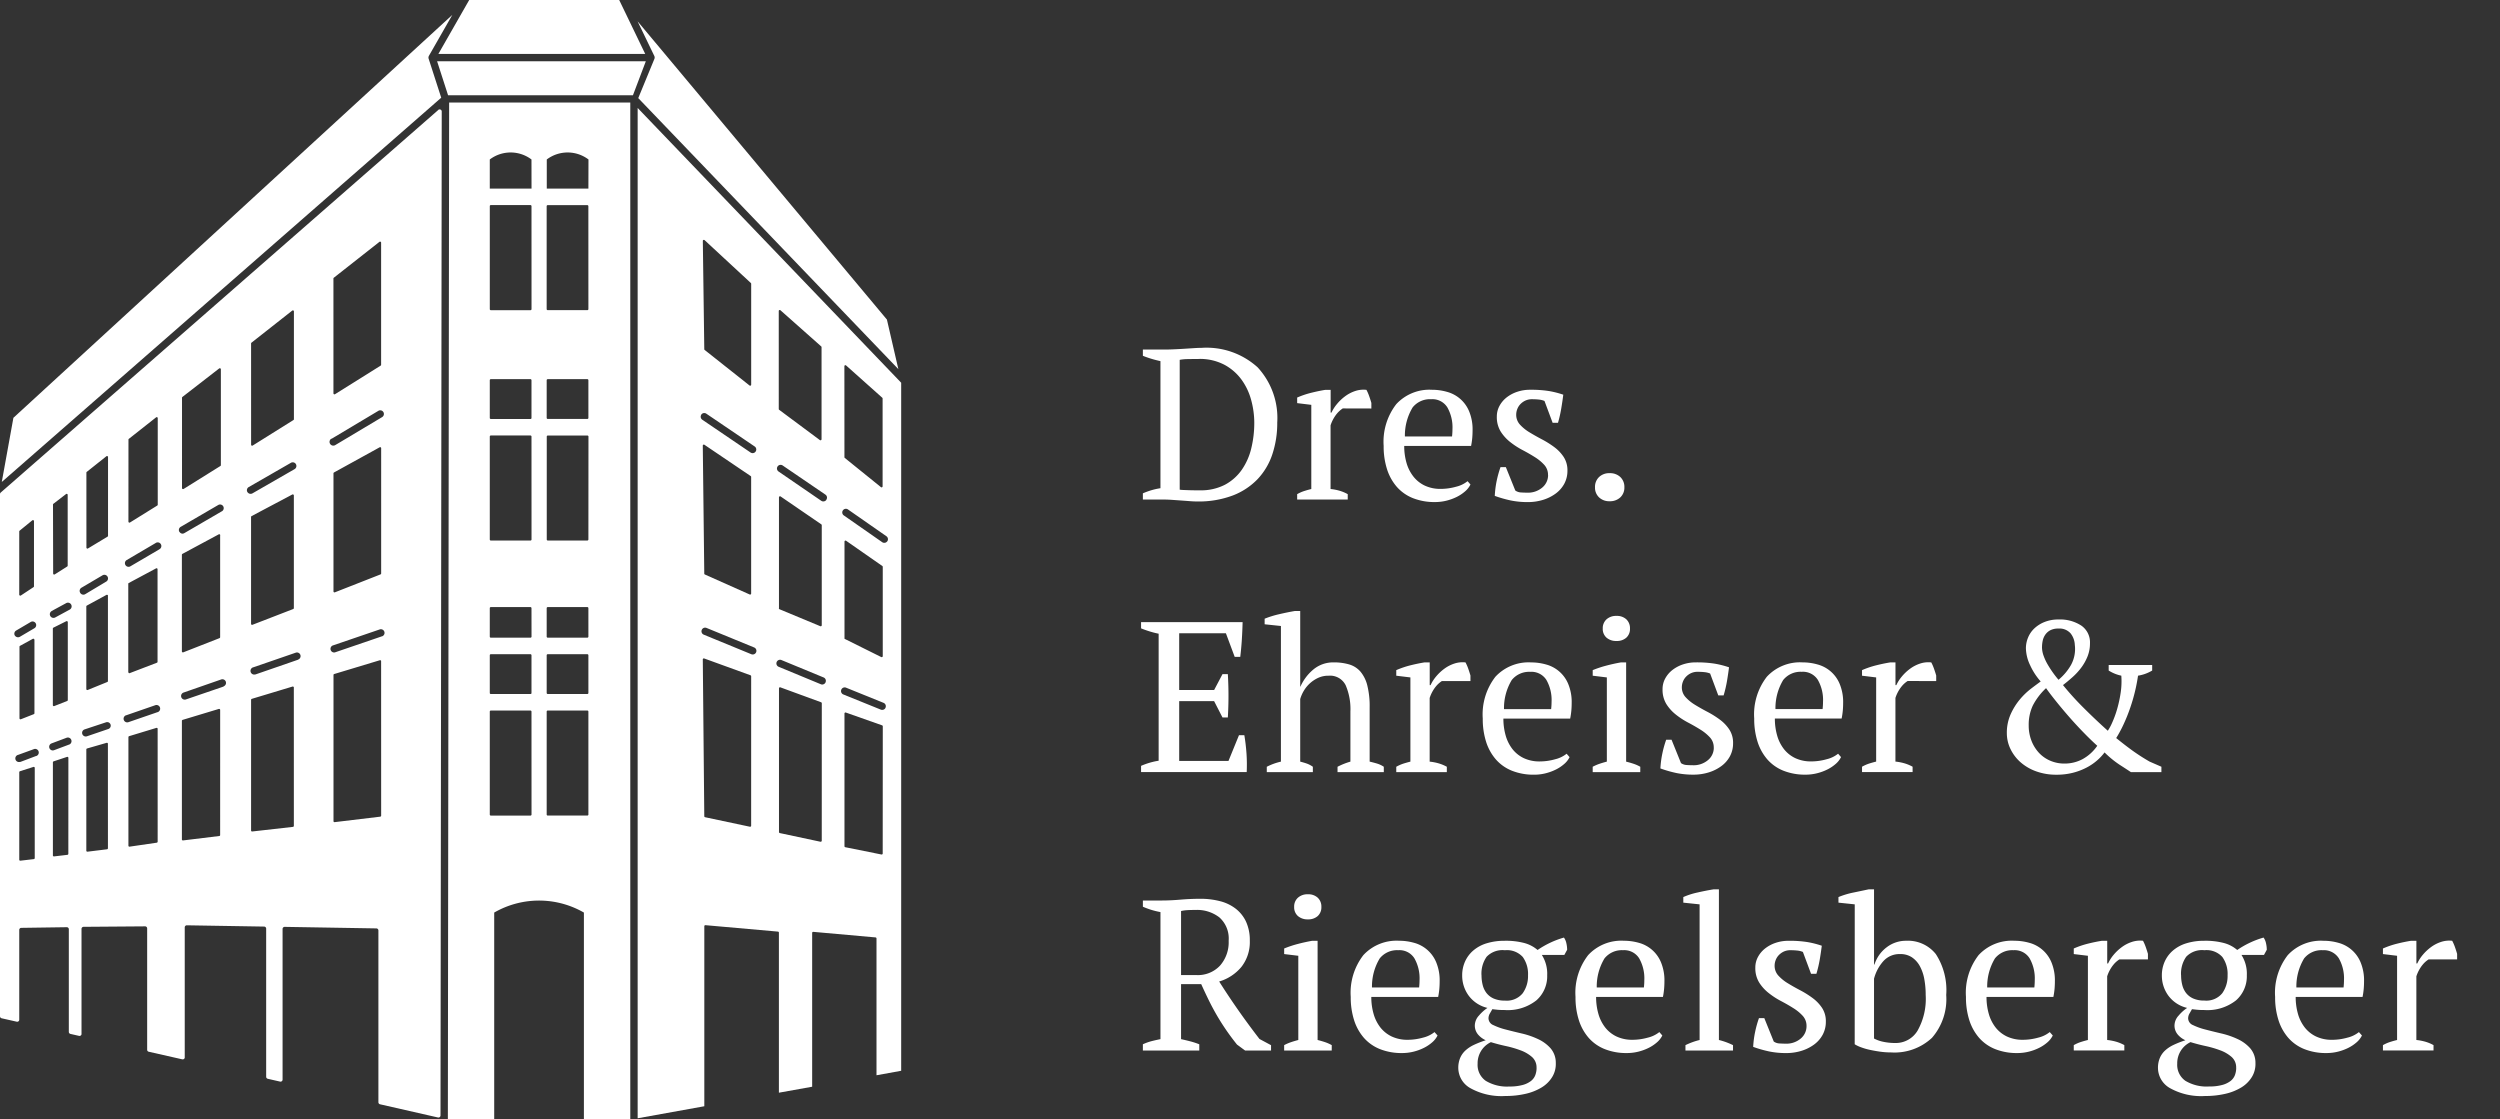
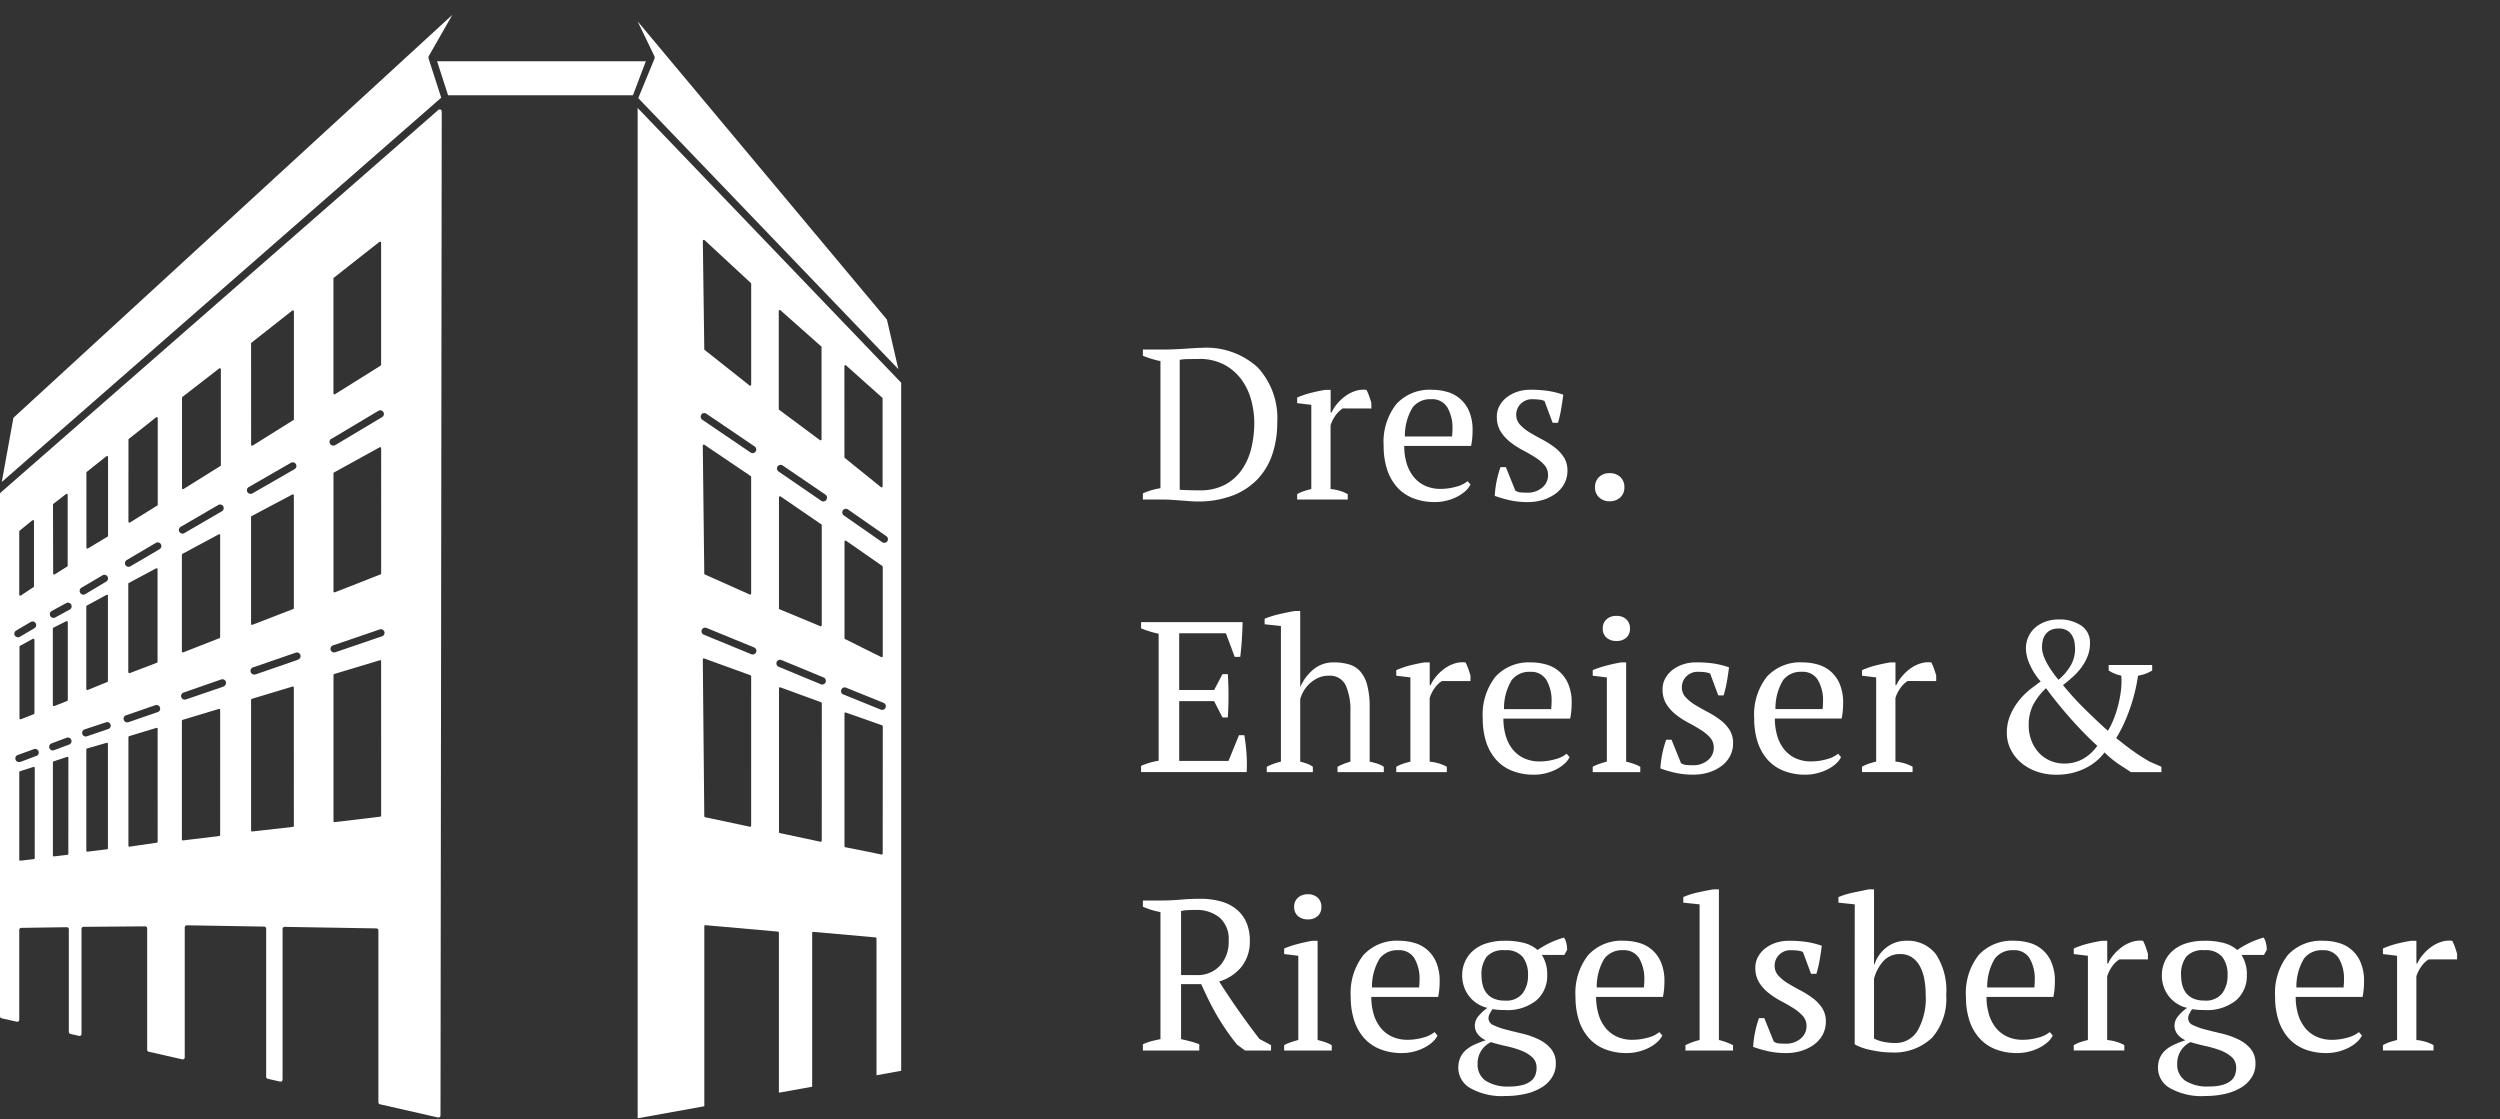
<svg xmlns="http://www.w3.org/2000/svg" id="Gruppe_61" data-name="Gruppe 61" width="232.992" height="104.287" viewBox="0 0 232.992 104.287">
  <rect x="0" y="0" width="232.992" height="104.287" fill="#333333" stroke="none" />
  <defs>
    <clipPath id="clip-path">
      <rect id="Rechteck_51" data-name="Rechteck 51" width="232.993" height="104.287" fill="none" />
    </clipPath>
  </defs>
  <g id="Gruppe_59" data-name="Gruppe 59" clip-path="url(#clip-path)">
    <path id="Pfad_160" data-name="Pfad 160" d="M189.1,30.153v-.579a6.579,6.579,0,0,1,1.638-.479V17.252q-.459-.1-.879-.229t-.759-.269v-.58h2.037c.226,0,.493-.007.8-.02s.622-.03.949-.05l.939-.06c.3-.02.55-.03.748-.03a7.087,7.087,0,0,1,5.222,1.817,6.95,6.95,0,0,1,1.828,5.152,9.19,9.19,0,0,1-.449,2.926,6.238,6.238,0,0,1-1.368,2.326,6.357,6.357,0,0,1-2.326,1.538,9.01,9.01,0,0,1-3.325.559q-.3,0-.679-.03t-.8-.06l-.849-.06q-.429-.03-.808-.03Zm5.192-13.1q-.519,0-1,.01a4.165,4.165,0,0,0-.759.069v12.1a2.847,2.847,0,0,0,.359.03l.559.02q.3.01.57.01h.389a4.856,4.856,0,0,0,2.337-.519,4.511,4.511,0,0,0,1.567-1.388,5.931,5.931,0,0,0,.889-2.007,10.012,10.012,0,0,0,.28-2.4,8.146,8.146,0,0,0-.27-2.027,5.834,5.834,0,0,0-.879-1.917,4.765,4.765,0,0,0-1.607-1.428,4.914,4.914,0,0,0-2.436-.559m13.44,4.613a2.306,2.306,0,0,0-.549.49,3.33,3.33,0,0,0-.59,1.089v5.931a4.773,4.773,0,0,1,.8.15,3.67,3.67,0,0,1,.8.33v.5h-4.713v-.5a3.6,3.6,0,0,1,.679-.3c.213-.067.426-.127.639-.18V21.326l-1.318-.16v-.519A8.162,8.162,0,0,1,204.8,20.2q.679-.17,1.3-.27h.5v2.117h.08a3.542,3.542,0,0,1,.51-.8,4.285,4.285,0,0,1,.759-.719,3.309,3.309,0,0,1,.939-.49,2.417,2.417,0,0,1,1.048-.109,4.058,4.058,0,0,1,.249.57c.074.206.144.422.21.649v.519Zm11.9,7.089a2.015,2.015,0,0,1-.5.639,3.638,3.638,0,0,1-.779.519,4.7,4.7,0,0,1-.959.35,4.373,4.373,0,0,1-1.058.129,5.442,5.442,0,0,1-2.077-.369,3.937,3.937,0,0,1-1.5-1.058,4.668,4.668,0,0,1-.908-1.647,7,7,0,0,1-.31-2.157,5.716,5.716,0,0,1,1.178-3.895,4.205,4.205,0,0,1,3.335-1.338,5.089,5.089,0,0,1,1.378.19,3.1,3.1,0,0,1,2.067,1.8,4.387,4.387,0,0,1,.329,1.807q0,.339-.03.689a6.8,6.8,0,0,1-.109.749h-6.231a5.65,5.65,0,0,0,.21,1.567A3.712,3.712,0,0,0,214.307,28a2.957,2.957,0,0,0,1.058.849,3.409,3.409,0,0,0,1.5.31,5.321,5.321,0,0,0,1.418-.2,2.723,2.723,0,0,0,1.078-.519Zm-3.655-7.948a2.069,2.069,0,0,0-1.737.768,5.066,5.066,0,0,0-.719,2.706h4.393c.014-.12.023-.236.03-.349s.01-.223.01-.33a3.778,3.778,0,0,0-.479-2.037,1.643,1.643,0,0,0-1.5-.758m10.884,7.069a1.367,1.367,0,0,0-.349-.948,4.144,4.144,0,0,0-.888-.729q-.539-.34-1.148-.659a7.262,7.262,0,0,1-1.148-.748,3.912,3.912,0,0,1-.888-.989,2.56,2.56,0,0,1-.349-1.378,2.054,2.054,0,0,1,.25-1,2.524,2.524,0,0,1,.669-.789,3.258,3.258,0,0,1,.979-.519,3.677,3.677,0,0,1,1.2-.19,10.551,10.551,0,0,1,1.767.12,8.548,8.548,0,0,1,1.328.339q-.08.639-.19,1.288A11.457,11.457,0,0,1,227.788,23h-.5l-.759-2.037a1.849,1.849,0,0,0-.539-.13q-.3-.03-.619-.03a1.435,1.435,0,0,0-.629.13,1.547,1.547,0,0,0-.459.329,1.361,1.361,0,0,0-.289.459,1.426,1.426,0,0,0-.1.519,1.344,1.344,0,0,0,.35.929,3.972,3.972,0,0,0,.888.719q.539.328,1.149.649a8.724,8.724,0,0,1,1.149.719,3.652,3.652,0,0,1,.888.929,2.25,2.25,0,0,1,.35,1.268,2.539,2.539,0,0,1-.289,1.218,2.785,2.785,0,0,1-.8.919,3.93,3.93,0,0,1-1.178.59,4.777,4.777,0,0,1-1.427.209,7.8,7.8,0,0,1-1.578-.149,11.324,11.324,0,0,1-1.5-.429,9.218,9.218,0,0,1,.175-1.389,9.824,9.824,0,0,1,.359-1.288h.5l.879,2.177a.994.994,0,0,0,.53.18c.206.013.4.02.569.02a2.056,2.056,0,0,0,1.418-.479,1.5,1.5,0,0,0,.539-1.158m4.373,1.138a1.256,1.256,0,0,1,.379-.959,1.362,1.362,0,0,1,.979-.359,1.389,1.389,0,0,1,1,.359,1.259,1.259,0,0,1,.379.959,1.235,1.235,0,0,1-.379.939,1.4,1.4,0,0,1-1,.359,1.369,1.369,0,0,1-.979-.359,1.235,1.235,0,0,1-.379-.939M192.659,80.441q.459.1.879.21a6.863,6.863,0,0,1,.819.27V81.5H189.1V80.92a4.876,4.876,0,0,1,.839-.3q.4-.1.8-.18V68.6a7.719,7.719,0,0,1-.919-.229q-.4-.131-.719-.27V67.52h1.757q.8,0,1.748-.08t1.847-.08a7.232,7.232,0,0,1,1.828.22,3.992,3.992,0,0,1,1.467.7,3.3,3.3,0,0,1,.969,1.218,4.133,4.133,0,0,1,.349,1.777,3.744,3.744,0,0,1-.769,2.416,4.249,4.249,0,0,1-2.086,1.378q.859,1.358,1.8,2.7t1.957,2.656l1.078.579v.5H198.63l-.759-.559q-.56-.7-1.018-1.368t-.859-1.357q-.4-.69-.749-1.4t-.709-1.508h-1.877ZM194.017,68.4q-.479,0-.789.02a3.494,3.494,0,0,0-.569.08v5.97H194.1a2.827,2.827,0,0,0,2.187-.878,3.286,3.286,0,0,0,.808-2.317,2.641,2.641,0,0,0-.859-2.176,3.4,3.4,0,0,0-2.217-.7M206.7,81.5h-4.433V81a4.09,4.09,0,0,1,.619-.27c.213-.073.446-.143.7-.21V72.671l-1.318-.159v-.519a9.973,9.973,0,0,1,1.258-.42q.679-.179,1.358-.3h.5V80.52c.266.067.506.137.719.21a3.448,3.448,0,0,1,.6.27ZM203.2,68.119a1.1,1.1,0,0,1,.35-.859,1.325,1.325,0,0,1,.928-.32,1.287,1.287,0,0,1,.919.32,1.122,1.122,0,0,1,.339.859,1.094,1.094,0,0,1-.339.849,1.314,1.314,0,0,1-.919.31,1.353,1.353,0,0,1-.928-.31,1.076,1.076,0,0,1-.35-.849M216.563,80.1a2.015,2.015,0,0,1-.5.639,3.6,3.6,0,0,1-.779.518,4.656,4.656,0,0,1-.959.351,4.373,4.373,0,0,1-1.058.129,5.428,5.428,0,0,1-2.077-.37,3.926,3.926,0,0,1-1.5-1.058,4.668,4.668,0,0,1-.908-1.647,7,7,0,0,1-.31-2.158,5.725,5.725,0,0,1,1.178-3.894,4.211,4.211,0,0,1,3.335-1.339,5.121,5.121,0,0,1,1.378.189,3.106,3.106,0,0,1,2.067,1.8,4.384,4.384,0,0,1,.329,1.808q0,.34-.03.689a6.781,6.781,0,0,1-.109.75h-6.231a5.647,5.647,0,0,0,.21,1.567,3.71,3.71,0,0,0,.629,1.268,2.959,2.959,0,0,0,1.058.849,3.409,3.409,0,0,0,1.5.31,5.305,5.305,0,0,0,1.416-.2,2.722,2.722,0,0,0,1.078-.519Zm-3.655-7.948a2.067,2.067,0,0,0-1.737.769,5.069,5.069,0,0,0-.719,2.706h4.393c.014-.121.023-.236.03-.349s.01-.224.01-.331a3.778,3.778,0,0,0-.479-2.037,1.641,1.641,0,0,0-1.5-.759m9.925-.879a6.8,6.8,0,0,1,1.817.21,3.143,3.143,0,0,1,1.238.65,8.414,8.414,0,0,1,2.456-1.158,1.425,1.425,0,0,1,.229.539,2.8,2.8,0,0,1,.07.6l-.26.478h-2.1a3.264,3.264,0,0,1,.5,1.9,2.984,2.984,0,0,1-1.009,2.337,4.3,4.3,0,0,1-2.945.9q-.38,0-.619-.021t-.539-.06q-.1.18-.229.4a.9.9,0,0,0-.129.459.7.7,0,0,0,.459.629,5.906,5.906,0,0,0,1.149.41q.689.18,1.5.37a7.584,7.584,0,0,1,1.508.52,3.57,3.57,0,0,1,1.169.858,2.061,2.061,0,0,1,.487,1.367,2.334,2.334,0,0,1-.329,1.3,2.934,2.934,0,0,1-.969.969,4.984,4.984,0,0,1-1.487.6,8.2,8.2,0,0,1-1.908.21,5.962,5.962,0,0,1-3.285-.739,2.179,2.179,0,0,1-1.109-1.857,2.385,2.385,0,0,1,.17-.939,2.037,2.037,0,0,1,.489-.7,3.145,3.145,0,0,1,.8-.53,8.861,8.861,0,0,1,1.1-.429,2.031,2.031,0,0,1-.729-.549,1.288,1.288,0,0,1-.289-.849,1.387,1.387,0,0,1,.389-.909,3.8,3.8,0,0,1,.789-.708,3.031,3.031,0,0,1-1.747-1.139,3.147,3.147,0,0,1-.609-1.9,3.1,3.1,0,0,1,.26-1.268,2.925,2.925,0,0,1,.759-1.029,3.448,3.448,0,0,1,1.238-.679,5.583,5.583,0,0,1,1.717-.24m2.956,11.843a1.291,1.291,0,0,0-.429-1.018,3.372,3.372,0,0,0-1.069-.619,9.734,9.734,0,0,0-1.378-.4q-.739-.161-1.378-.36a2.174,2.174,0,0,0-1.238,2.018,1.809,1.809,0,0,0,.759,1.587,3.817,3.817,0,0,0,2.2.529,4.543,4.543,0,0,0,1.228-.14,2.215,2.215,0,0,0,.779-.37,1.259,1.259,0,0,0,.409-.548,1.931,1.931,0,0,0,.121-.679m-5.132-8.627a3.64,3.64,0,0,0,.11.909,2.01,2.01,0,0,0,.359.749,1.743,1.743,0,0,0,.669.51,2.541,2.541,0,0,0,1.038.189,1.919,1.919,0,0,0,1.658-.679,2.759,2.759,0,0,0,.5-1.677,2.714,2.714,0,0,0-.489-1.707,1.988,1.988,0,0,0-1.669-.63,2.044,2.044,0,0,0-1.7.609,2.732,2.732,0,0,0-.479,1.727M237.511,80.1a2.015,2.015,0,0,1-.5.639,3.617,3.617,0,0,1-.779.519,4.7,4.7,0,0,1-.959.35,4.373,4.373,0,0,1-1.058.129,5.428,5.428,0,0,1-2.077-.37,3.926,3.926,0,0,1-1.5-1.058,4.657,4.657,0,0,1-.909-1.647,7,7,0,0,1-.309-2.157,5.723,5.723,0,0,1,1.178-3.894,4.209,4.209,0,0,1,3.335-1.34,5.121,5.121,0,0,1,1.378.189,3.106,3.106,0,0,1,2.067,1.8,4.383,4.383,0,0,1,.329,1.808q0,.34-.03.689a6.788,6.788,0,0,1-.109.75H231.34a5.648,5.648,0,0,0,.21,1.567,3.709,3.709,0,0,0,.629,1.268,2.959,2.959,0,0,0,1.058.849,3.409,3.409,0,0,0,1.5.31,5.322,5.322,0,0,0,1.418-.2,2.713,2.713,0,0,0,1.078-.52Zm-3.655-7.948a2.067,2.067,0,0,0-1.737.769,5.069,5.069,0,0,0-.719,2.706h4.393c.014-.12.023-.236.03-.349s.01-.224.01-.33a3.778,3.778,0,0,0-.479-2.037,1.642,1.642,0,0,0-1.5-.76M244.1,81.5h-4.433V81a6.5,6.5,0,0,1,1.318-.479V67.879l-1.518-.159V67.2a6.747,6.747,0,0,1,1.3-.42q.779-.179,1.518-.3h.5V80.52A6.5,6.5,0,0,1,244.1,81Zm6.85-2.277a1.374,1.374,0,0,0-.349-.949,4.169,4.169,0,0,0-.889-.729q-.539-.34-1.148-.659a7.211,7.211,0,0,1-1.148-.749,3.883,3.883,0,0,1-.888-.988,2.556,2.556,0,0,1-.349-1.377,2.054,2.054,0,0,1,.25-1,2.516,2.516,0,0,1,.669-.788,3.278,3.278,0,0,1,.979-.52,3.742,3.742,0,0,1,1.2-.189,10.648,10.648,0,0,1,1.768.121,8.562,8.562,0,0,1,1.328.339q-.08.639-.19,1.288a11.5,11.5,0,0,1-.312,1.327h-.5l-.759-2.037a1.874,1.874,0,0,0-.539-.13q-.3-.03-.619-.03a1.446,1.446,0,0,0-.629.129,1.564,1.564,0,0,0-.459.33,1.365,1.365,0,0,0-.289.459,1.433,1.433,0,0,0-.1.52,1.344,1.344,0,0,0,.35.929,3.947,3.947,0,0,0,.888.718q.539.331,1.149.649a8.813,8.813,0,0,1,1.149.72,3.672,3.672,0,0,1,.888.927,2.249,2.249,0,0,1,.35,1.269,2.537,2.537,0,0,1-.29,1.218,2.786,2.786,0,0,1-.8.919,3.928,3.928,0,0,1-1.178.589,4.775,4.775,0,0,1-1.427.21,7.748,7.748,0,0,1-1.578-.15,11.2,11.2,0,0,1-1.5-.428,9.208,9.208,0,0,1,.18-1.388,9.8,9.8,0,0,1,.359-1.288h.5l.879,2.177a.989.989,0,0,0,.529.18c.206.013.4.02.57.02a2.056,2.056,0,0,0,1.418-.479,1.5,1.5,0,0,0,.538-1.16m4.493-11.344-1.518-.159V67.2a7.573,7.573,0,0,1,1.388-.42q.769-.159,1.428-.3h.5v7.01h.04a3.226,3.226,0,0,1,1.149-1.618,2.937,2.937,0,0,1,1.788-.6A3.327,3.327,0,0,1,263,72.512a6.159,6.159,0,0,1,.969,3.813,5.49,5.49,0,0,1-1.328,3.994,5.113,5.113,0,0,1-3.825,1.359,7.324,7.324,0,0,1-1-.069q-.5-.071-.959-.17a5.952,5.952,0,0,1-.828-.24,3.259,3.259,0,0,1-.589-.28Zm4.234,4.634a2.017,2.017,0,0,0-1.558.649,3.952,3.952,0,0,0-.879,1.648v5.571a3.172,3.172,0,0,0,.879.31,5.337,5.337,0,0,0,1.1.11,2.368,2.368,0,0,0,2.077-1.149,6.035,6.035,0,0,0,.759-3.324,8.1,8.1,0,0,0-.129-1.478,3.966,3.966,0,0,0-.419-1.218,2.31,2.31,0,0,0-.739-.819,1.909,1.909,0,0,0-1.089-.3M273.9,80.1a2.015,2.015,0,0,1-.5.639,3.584,3.584,0,0,1-.779.518,4.657,4.657,0,0,1-.959.351,4.373,4.373,0,0,1-1.058.129,5.427,5.427,0,0,1-2.077-.37,3.926,3.926,0,0,1-1.5-1.058,4.658,4.658,0,0,1-.909-1.647,7,7,0,0,1-.309-2.158,5.725,5.725,0,0,1,1.178-3.894,4.211,4.211,0,0,1,3.335-1.339,5.121,5.121,0,0,1,1.378.189,3.106,3.106,0,0,1,2.067,1.8,4.383,4.383,0,0,1,.329,1.808q0,.34-.03.689a6.976,6.976,0,0,1-.11.75h-6.231a5.643,5.643,0,0,0,.209,1.567,3.709,3.709,0,0,0,.629,1.268,2.959,2.959,0,0,0,1.058.849,3.409,3.409,0,0,0,1.5.31,5.321,5.321,0,0,0,1.418-.2,2.713,2.713,0,0,0,1.078-.52Zm-3.655-7.948a2.068,2.068,0,0,0-1.737.769,5.069,5.069,0,0,0-.719,2.706h4.393c.014-.12.023-.236.029-.349s.01-.224.01-.33a3.778,3.778,0,0,0-.479-2.037,1.642,1.642,0,0,0-1.5-.76m9.865.859a2.32,2.32,0,0,0-.549.489,3.348,3.348,0,0,0-.589,1.088V80.52a4.77,4.77,0,0,1,.8.15,3.665,3.665,0,0,1,.8.328v.5h-4.713V81a3.6,3.6,0,0,1,.679-.3c.213-.067.426-.127.639-.18V72.671l-1.318-.159v-.519a8.247,8.247,0,0,1,1.318-.45q.679-.169,1.3-.268h.5v2.116h.08a3.575,3.575,0,0,1,.509-.8,4.309,4.309,0,0,1,.759-.718,3.285,3.285,0,0,1,.939-.489,2.431,2.431,0,0,1,1.048-.112,4.148,4.148,0,0,1,.25.57q.11.309.21.649v.519Zm7.928-1.738a6.8,6.8,0,0,1,1.817.21,3.143,3.143,0,0,1,1.238.65,8.415,8.415,0,0,1,2.456-1.158,1.425,1.425,0,0,1,.229.539,2.8,2.8,0,0,1,.07.6l-.26.478h-2.1a3.265,3.265,0,0,1,.5,1.9,2.986,2.986,0,0,1-1.008,2.337,4.3,4.3,0,0,1-2.945.9q-.38,0-.619-.021t-.539-.06q-.1.18-.229.4a.9.9,0,0,0-.129.459.7.7,0,0,0,.459.629,5.908,5.908,0,0,0,1.149.41q.689.18,1.5.37a7.576,7.576,0,0,1,1.507.52,3.57,3.57,0,0,1,1.169.858,2.066,2.066,0,0,1,.489,1.368,2.334,2.334,0,0,1-.329,1.3,2.934,2.934,0,0,1-.969.969,4.984,4.984,0,0,1-1.487.6,8.194,8.194,0,0,1-1.907.21A5.963,5.963,0,0,1,284.812,85a2.179,2.179,0,0,1-1.108-1.857,2.384,2.384,0,0,1,.17-.939,2.037,2.037,0,0,1,.489-.7,3.121,3.121,0,0,1,.8-.529,8.74,8.74,0,0,1,1.1-.43,2.021,2.021,0,0,1-.729-.549,1.287,1.287,0,0,1-.289-.848,1.383,1.383,0,0,1,.389-.909,3.785,3.785,0,0,1,.789-.709,3.026,3.026,0,0,1-1.747-1.138,3.146,3.146,0,0,1-.609-1.9,3.1,3.1,0,0,1,.26-1.268,2.927,2.927,0,0,1,.759-1.029,3.448,3.448,0,0,1,1.238-.679,5.538,5.538,0,0,1,1.714-.242Zm2.956,11.843a1.291,1.291,0,0,0-.429-1.018,3.373,3.373,0,0,0-1.069-.619,9.736,9.736,0,0,0-1.378-.4q-.739-.161-1.378-.36a2.174,2.174,0,0,0-1.238,2.018,1.809,1.809,0,0,0,.759,1.587,3.817,3.817,0,0,0,2.2.529,4.517,4.517,0,0,0,1.229-.14,2.215,2.215,0,0,0,.779-.37,1.258,1.258,0,0,0,.409-.548,1.913,1.913,0,0,0,.12-.68Zm-5.132-8.627a3.638,3.638,0,0,0,.11.909,2.009,2.009,0,0,0,.359.749,1.743,1.743,0,0,0,.669.51,2.528,2.528,0,0,0,1.038.189,1.919,1.919,0,0,0,1.657-.679,2.759,2.759,0,0,0,.5-1.677,2.715,2.715,0,0,0-.49-1.707,1.985,1.985,0,0,0-1.667-.629,2.044,2.044,0,0,0-1.7.609,2.735,2.735,0,0,0-.48,1.726M302.713,80.1a2.014,2.014,0,0,1-.5.639,3.636,3.636,0,0,1-.779.519,4.7,4.7,0,0,1-.959.35,4.373,4.373,0,0,1-1.058.129,5.427,5.427,0,0,1-2.077-.37,3.926,3.926,0,0,1-1.5-1.058,4.668,4.668,0,0,1-.908-1.647,7,7,0,0,1-.31-2.157,5.723,5.723,0,0,1,1.178-3.894,4.206,4.206,0,0,1,3.335-1.338,5.058,5.058,0,0,1,1.378.189,3.1,3.1,0,0,1,2.067,1.8,4.377,4.377,0,0,1,.329,1.808q0,.339-.03.689a6.8,6.8,0,0,1-.109.749h-6.231a5.657,5.657,0,0,0,.209,1.568,3.714,3.714,0,0,0,.629,1.268,2.949,2.949,0,0,0,1.058.848,3.4,3.4,0,0,0,1.5.311,5.322,5.322,0,0,0,1.418-.2,2.723,2.723,0,0,0,1.078-.519Zm-3.654-7.948a2.067,2.067,0,0,0-1.737.769,5.069,5.069,0,0,0-.719,2.706H301c.014-.12.023-.236.03-.349s.01-.224.01-.33a3.777,3.777,0,0,0-.479-2.037A1.642,1.642,0,0,0,299.059,72.153Zm9.865.859a2.321,2.321,0,0,0-.549.489,3.335,3.335,0,0,0-.59,1.088V80.52a4.773,4.773,0,0,1,.8.15,3.628,3.628,0,0,1,.8.329v.5H304.67V81a3.6,3.6,0,0,1,.679-.3c.213-.067.426-.127.639-.18V72.671l-1.318-.159v-.519a8.244,8.244,0,0,1,1.318-.45q.679-.169,1.3-.268h.5v2.116h.08a3.58,3.58,0,0,1,.51-.8,4.309,4.309,0,0,1,.759-.718,3.286,3.286,0,0,1,.939-.489,2.42,2.42,0,0,1,1.049-.11,4.125,4.125,0,0,1,.25.568c.073.207.143.423.209.649v.52ZM278.047,53.1q-.6-.539-1.308-1.268t-1.368-1.487q-.659-.758-1.218-1.458t-.879-1.158a5.969,5.969,0,0,0-1.238,1.628,4.227,4.227,0,0,0-.379,1.847,3.9,3.9,0,0,0,.25,1.407,3.523,3.523,0,0,0,.689,1.128,3.09,3.09,0,0,0,1.058.749,3.309,3.309,0,0,0,1.338.27,3.545,3.545,0,0,0,1.677-.409,3.975,3.975,0,0,0,1.378-1.249m-5.152-9.186a2.4,2.4,0,0,0,.14.768,4.677,4.677,0,0,0,.37.809q.23.4.5.779t.53.679a5.051,5.051,0,0,0,1.168-1.388,3.1,3.1,0,0,0,.35-1.868,1.837,1.837,0,0,0-.4-1.078,1.384,1.384,0,0,0-1.138-.439,1.583,1.583,0,0,0-.728.15,1.309,1.309,0,0,0-.47.4,1.523,1.523,0,0,0-.25.559,2.867,2.867,0,0,0-.07.629m8.288,11.643q-.419-.279-1.058-.689a9.17,9.17,0,0,1-1.4-1.148,4.81,4.81,0,0,1-.7.749,5.029,5.029,0,0,1-.989.669,5.84,5.84,0,0,1-1.268.479,6.069,6.069,0,0,1-1.518.18,5.464,5.464,0,0,1-1.917-.32,4.5,4.5,0,0,1-1.458-.859,3.894,3.894,0,0,1-.928-1.238,3.387,3.387,0,0,1-.33-1.459,4.216,4.216,0,0,1,.359-1.767,5.9,5.9,0,0,1,.859-1.378,6.637,6.637,0,0,1,1.038-1q.539-.41.9-.669a5.969,5.969,0,0,1-.979-1.5,3.817,3.817,0,0,1-.4-1.6,2.609,2.609,0,0,1,.2-.989,2.449,2.449,0,0,1,.59-.859,3.01,3.01,0,0,1,.959-.6,3.413,3.413,0,0,1,1.288-.229,3.624,3.624,0,0,1,2.126.57,1.89,1.89,0,0,1,.808,1.648,3.246,3.246,0,0,1-.229,1.228,4.581,4.581,0,0,1-.589,1.049,5.943,5.943,0,0,1-.809.879q-.448.4-.888.739a26.349,26.349,0,0,0,1.9,2.1q1.078,1.078,2.277,2.157a4.7,4.7,0,0,0,.4-.739,9.311,9.311,0,0,0,.45-1.218,11.476,11.476,0,0,0,.339-1.527,7.16,7.16,0,0,0,.07-1.649,3.569,3.569,0,0,1-1.178-.479v-.519h4.054v.519a3.667,3.667,0,0,1-1.318.479,16.41,16.41,0,0,1-.459,2.137,16.806,16.806,0,0,1-.579,1.687q-.3.729-.569,1.238t-.43.749q.76.619,1.487,1.149a18.809,18.809,0,0,0,1.628,1.048l1.1.479v.5ZM198.395,41.577q-.02.8-.07,1.607t-.149,1.628h-.519l-.819-2.2h-4.353v5.292h3.255l.779-1.478h.5a33.983,33.983,0,0,1,0,4.034h-.5l-.779-1.518h-3.255v5.572h4.593l.979-2.4h.5q.14.839.2,1.7a15.186,15.186,0,0,1,.02,1.737h-9.845v-.579a6.623,6.623,0,0,1,1.638-.479V42.656a8.252,8.252,0,0,1-.819-.209q-.419-.129-.819-.29v-.579Zm13.16,13.979h-4.313v-.5a6.546,6.546,0,0,1,1.2-.479V49.9A5.608,5.608,0,0,0,208,47.459a1.622,1.622,0,0,0-1.6-.889,2.246,2.246,0,0,0-.939.19,3.02,3.02,0,0,0-1.338,1.178,3.229,3.229,0,0,0-.359.808v5.831q.32.08.609.18a2.228,2.228,0,0,1,.569.3v.5h-4.294v-.5a5.566,5.566,0,0,1,1.318-.479V41.937l-1.518-.16v-.519a8.752,8.752,0,0,1,1.348-.419q.768-.18,1.468-.3h.5v7.049h.02a4.392,4.392,0,0,1,1.208-1.6,2.875,2.875,0,0,1,1.908-.659,4.962,4.962,0,0,1,1.428.19,2.211,2.211,0,0,1,1.049.669,3.207,3.207,0,0,1,.639,1.288,7.955,7.955,0,0,1,.219,2.047v5.052c.226.054.453.113.679.18a2.337,2.337,0,0,1,.639.3Zm5.412-8.487a2.342,2.342,0,0,0-.549.49,3.35,3.35,0,0,0-.59,1.088v5.931a4.757,4.757,0,0,1,.8.15,3.706,3.706,0,0,1,.8.329v.5h-4.713v-.5a3.7,3.7,0,0,1,.679-.3c.213-.066.426-.126.639-.18V46.73l-1.318-.16v-.519a8.321,8.321,0,0,1,1.318-.449q.679-.17,1.3-.27h.5v2.117h.08a3.559,3.559,0,0,1,.509-.8,4.341,4.341,0,0,1,.759-.719,3.327,3.327,0,0,1,.939-.489,2.421,2.421,0,0,1,1.049-.11,4.1,4.1,0,0,1,.25.57q.11.31.21.649v.519Zm11.9,7.089a1.986,1.986,0,0,1-.5.639,3.588,3.588,0,0,1-.779.519,4.7,4.7,0,0,1-.959.35,4.334,4.334,0,0,1-1.058.129,5.428,5.428,0,0,1-2.077-.37,3.936,3.936,0,0,1-1.5-1.058,4.65,4.65,0,0,1-.909-1.647,7,7,0,0,1-.309-2.157,5.723,5.723,0,0,1,1.178-3.894,4.208,4.208,0,0,1,3.335-1.338,5.085,5.085,0,0,1,1.378.19,3.1,3.1,0,0,1,2.067,1.8,4.387,4.387,0,0,1,.329,1.807q0,.339-.03.689a6.97,6.97,0,0,1-.11.749H222.7a5.655,5.655,0,0,0,.209,1.568,3.717,3.717,0,0,0,.629,1.267,2.942,2.942,0,0,0,1.058.849,3.4,3.4,0,0,0,1.5.309,5.257,5.257,0,0,0,1.418-.2,2.723,2.723,0,0,0,1.078-.519Zm-3.655-7.948a2.071,2.071,0,0,0-1.737.768,5.071,5.071,0,0,0-.719,2.706h4.393c.014-.12.023-.236.03-.349s.01-.223.01-.329a3.779,3.779,0,0,0-.479-2.037,1.645,1.645,0,0,0-1.5-.76m10.245,9.346h-4.433v-.5a4.258,4.258,0,0,1,.619-.27c.213-.073.446-.143.7-.209V46.73l-1.318-.16v-.519a9.972,9.972,0,0,1,1.258-.419q.679-.18,1.358-.3h.5v9.246c.266.066.506.137.719.209a3.509,3.509,0,0,1,.6.27Zm-3.495-13.38a1.109,1.109,0,0,1,.35-.859,1.321,1.321,0,0,1,.929-.32,1.286,1.286,0,0,1,.919.32,1.124,1.124,0,0,1,.339.859,1.092,1.092,0,0,1-.339.849,1.31,1.31,0,0,1-.919.309,1.351,1.351,0,0,1-.929-.309,1.075,1.075,0,0,1-.35-.849m10.344,11.1a1.367,1.367,0,0,0-.349-.948,4.172,4.172,0,0,0-.889-.729q-.539-.339-1.148-.659a7.207,7.207,0,0,1-1.148-.748,3.9,3.9,0,0,1-.888-.988,2.557,2.557,0,0,1-.349-1.378,2.056,2.056,0,0,1,.25-1,2.533,2.533,0,0,1,.669-.788,3.257,3.257,0,0,1,.979-.519,3.7,3.7,0,0,1,1.2-.19,10.641,10.641,0,0,1,1.768.12,8.563,8.563,0,0,1,1.328.339q-.08.639-.19,1.288a11.473,11.473,0,0,1-.312,1.328h-.5l-.759-2.037a1.873,1.873,0,0,0-.539-.129,5.987,5.987,0,0,0-.619-.03,1.434,1.434,0,0,0-.629.129,1.562,1.562,0,0,0-.459.329,1.368,1.368,0,0,0-.289.459,1.442,1.442,0,0,0-.1.519,1.341,1.341,0,0,0,.35.928,3.972,3.972,0,0,0,.888.719q.539.33,1.149.649a8.67,8.67,0,0,1,1.149.719,3.662,3.662,0,0,1,.888.928,2.247,2.247,0,0,1,.35,1.269,2.535,2.535,0,0,1-.29,1.218,2.77,2.77,0,0,1-.8.919,3.919,3.919,0,0,1-1.178.589,4.749,4.749,0,0,1-1.427.21,7.748,7.748,0,0,1-1.578-.149,11.206,11.206,0,0,1-1.5-.43,9.222,9.222,0,0,1,.18-1.388,9.88,9.88,0,0,1,.359-1.288h.5l.879,2.177a.989.989,0,0,0,.529.18q.309.02.57.02a2.056,2.056,0,0,0,1.418-.479A1.493,1.493,0,0,0,242.309,53.28Zm11.862.879a1.986,1.986,0,0,1-.5.639,3.588,3.588,0,0,1-.779.519,4.7,4.7,0,0,1-.959.35,4.335,4.335,0,0,1-1.058.13,5.428,5.428,0,0,1-2.077-.37,3.936,3.936,0,0,1-1.5-1.058,4.651,4.651,0,0,1-.909-1.647,6.994,6.994,0,0,1-.309-2.157,5.723,5.723,0,0,1,1.178-3.894,4.208,4.208,0,0,1,3.335-1.338,5.085,5.085,0,0,1,1.378.19,3.1,3.1,0,0,1,2.067,1.8,4.387,4.387,0,0,1,.329,1.807q0,.339-.03.689a6.961,6.961,0,0,1-.11.749H248a5.655,5.655,0,0,0,.209,1.568,3.708,3.708,0,0,0,.629,1.268,2.942,2.942,0,0,0,1.058.849,3.4,3.4,0,0,0,1.5.309,5.261,5.261,0,0,0,1.419-.2,2.722,2.722,0,0,0,1.078-.519Zm-3.655-7.948a2.071,2.071,0,0,0-1.737.768,5.071,5.071,0,0,0-.719,2.706h4.393c.014-.12.023-.236.03-.349s.01-.223.01-.329a3.779,3.779,0,0,0-.479-2.037,1.645,1.645,0,0,0-1.5-.76m9.865.859a2.341,2.341,0,0,0-.549.49,3.348,3.348,0,0,0-.589,1.088v5.931a4.757,4.757,0,0,1,.8.15,3.706,3.706,0,0,1,.8.329v.5h-4.713v-.5a3.7,3.7,0,0,1,.678-.3c.213-.066.426-.126.639-.18V46.73l-1.318-.16v-.519a8.32,8.32,0,0,1,1.318-.449q.679-.17,1.3-.27h.5v2.117h.08a3.558,3.558,0,0,1,.509-.8,4.343,4.343,0,0,1,.759-.719,3.328,3.328,0,0,1,.939-.489,2.42,2.42,0,0,1,1.049-.11,4.1,4.1,0,0,1,.25.57q.11.31.21.649v.519Z" transform="translate(-82.588 16.404)" fill="#fff" />
    <path id="Pfad_161" data-name="Pfad 161" d="M81.382,12.015l1.2-3.166H63.13l1.023,3.17Z" transform="translate(-22.393 -3.139)" fill="#fff" />
    <path id="Pfad_162" data-name="Pfad 162" d="M115.321,30.871,92.084,3.074l1.563,3.237a.339.339,0,0,1,0,.279l-1.5,3.643,24.241,25.26Z" transform="translate(-32.664 -1.09)" fill="#fff" />
-     <path id="Pfad_163" data-name="Pfad 163" d="M66.187,0,63.314,5.027H82.592L80.166,0Z" transform="translate(-22.459)" fill="#fff" />
    <path id="Pfad_164" data-name="Pfad 164" d="M42.248,2.148,1.341,39.7.258,45.68,41.212,9.867,40.04,6.235a.339.339,0,0,1,.027-.272Z" transform="translate(-0.092 -0.762)" fill="#fff" />
    <path id="Pfad_165" data-name="Pfad 165" d="M40.852,15.851.065,51.512A.2.2,0,0,0,0,51.658v48.658a.194.194,0,0,0,.15.19l1.41.319a.19.19,0,0,0,.229-.141.181.181,0,0,0,.005-.046V92.273a.193.193,0,0,1,.19-.194l4.236-.061a.19.19,0,0,1,.194.187v9.572a.194.194,0,0,0,.153.187l.8.183a.193.193,0,0,0,.23-.148.186.186,0,0,0,0-.042v-9.78a.193.193,0,0,1,.19-.194l5.728-.044a.193.193,0,0,1,.2.19v11.309a.187.187,0,0,0,.15.187l3.122.707a.193.193,0,0,0,.23-.148.159.159,0,0,0,0-.039V92.035a.193.193,0,0,1,.194-.194h0l7.208.119a.193.193,0,0,1,.187.194v13.805a.194.194,0,0,0,.153.187l1.142.261a.19.19,0,0,0,.229-.141.179.179,0,0,0,.005-.049V92.181a.193.193,0,0,1,.194-.194h0l8.55.143a.194.194,0,0,1,.187.19v16.014a.193.193,0,0,0,.15.187l5.4,1.23a.194.194,0,0,0,.238-.187l.114-93.57a.193.193,0,0,0-.2-.192.19.19,0,0,0-.127.049ZM4.939,52.632a.092.092,0,0,1,.037-.075l1.179-.907a.095.095,0,0,1,.153.075v6.592a.1.1,0,0,1-.044.085L5.1,59.138a.094.094,0,0,1-.131-.029.1.1,0,0,1-.015-.052Zm-.132,9.921,1.359-.737a.344.344,0,0,1,.35.592l-.01.006-1.359.737a.34.34,0,0,1-.323-.6Zm1.512,1.036v7.259a.1.1,0,0,1-.061.088l-1.2.472a.094.094,0,0,1-.125-.05.1.1,0,0,1-.008-.039V64.186a.091.091,0,0,1,.054-.085l1.2-.6a.1.1,0,0,1,.131.049.1.1,0,0,1,.008.036ZM1.794,55.137a.1.1,0,0,1,.037-.075L3.01,54.1a.1.1,0,0,1,.134.011.094.094,0,0,1,.023.064v6.07a.094.094,0,0,1-.044.081l-1.18.779a.1.1,0,0,1-.136-.034.1.1,0,0,1-.014-.048Zm-.415,9.695a.339.339,0,0,1,.123-.459l1.359-.8a.338.338,0,1,1,.347.581l-1.359.8a.349.349,0,0,1-.468-.126Zm1.831.4v6.84a.094.094,0,0,1-.061.092l-1.2.472a.094.094,0,0,1-.125-.05.1.1,0,0,1-.008-.039v-6.67a.091.091,0,0,1,.051-.081l1.185-.649a.1.1,0,0,1,.153.085Zm.027,20.341a.1.1,0,0,1-.085.1l-1.25.146a.094.094,0,0,1-.107-.08.058.058,0,0,1,0-.015V77.574a.1.1,0,0,1,.068-.092l1.25-.4a.095.095,0,0,1,.126.092Zm.126-9.511L1.939,76.6a.335.335,0,0,1-.116.021.339.339,0,0,1-.126-.666l1.42-.516a.34.34,0,1,1,.284.617.354.354,0,0,1-.05.018Zm3.006,9.117a.1.1,0,0,1-.085.095l-1.247.146a.094.094,0,0,1-.107-.08.058.058,0,0,1,0-.015V76.651A.1.1,0,0,1,5,76.56l1.247-.414a.095.095,0,0,1,.126.092Zm.095-10.191-1.423.533a.374.374,0,0,1-.119.024A.339.339,0,0,1,4.8,74.89l1.42-.533a.34.34,0,0,1,.241.635M31.075,31.564a.092.092,0,0,1,.037-.075l4.25-3.343a.1.1,0,0,1,.134.011.094.094,0,0,1,.023.064V39.6a.094.094,0,0,1-.044.081l-4.249,2.66a.095.095,0,0,1-.15-.081ZM23.4,37.607a.1.1,0,0,1,.041-.068l3.794-2.986a.1.1,0,0,1,.134.011.094.094,0,0,1,.023.064V44.671a.094.094,0,0,1-.044.081l-3.8,2.378a.094.094,0,0,1-.131-.029.1.1,0,0,1-.015-.052Zm-6.437,5.065A.092.092,0,0,1,17,42.6l3.428-2.657a.1.1,0,0,1,.138.023.1.1,0,0,1,.018.052v8.939a.093.093,0,0,1-.048.081l-3.424,2.137a.1.1,0,0,1-.136-.034.1.1,0,0,1-.014-.048Zm-4.99,3.907a.092.092,0,0,1,.037-.075l2.534-2a.1.1,0,0,1,.134.011.094.094,0,0,1,.023.064V52.64a.1.1,0,0,1-.044.081L12.115,54.3a.094.094,0,0,1-.131-.029.1.1,0,0,1-.015-.052ZM8.052,49.656a.092.092,0,0,1,.037-.075L9.912,48.13a.095.095,0,0,1,.156.075v7.336a.093.093,0,0,1-.048.081L8.2,56.719a.094.094,0,0,1-.131-.029.1.1,0,0,1-.015-.052Zm-.581,11.19a.34.34,0,0,1,.119-.465l1.977-1.165a.34.34,0,0,1,.347.584l-1.97,1.179a.321.321,0,0,1-.173.048.34.34,0,0,1-.3-.18Zm2.588.292v7.937a.1.1,0,0,1-.061.092l-1.821.741a.094.094,0,0,1-.125-.05.1.1,0,0,1-.008-.039V62.128a.1.1,0,0,1,.051-.085l1.821-.992a.1.1,0,0,1,.136.034.1.1,0,0,1,.014.052Zm0,23.524a.1.1,0,0,1-.085.095l-1.821.224a.1.1,0,0,1-.108-.08V75.454a.1.1,0,0,1,.068-.092l1.824-.527a.1.1,0,0,1,.119.063.1.1,0,0,1,0,.028Zm.034-11.115L8.1,74.227A.389.389,0,0,1,8,74.244a.339.339,0,0,1-.108-.663l1.991-.659a.33.33,0,1,1,.214.625Zm4.6,10.5a.1.1,0,0,1-.081.095l-2.537.37a.094.094,0,0,1-.107-.08.058.058,0,0,1,0-.015V74.309a.1.1,0,0,1,.068-.095l2.537-.771a.1.1,0,0,1,.119.063.1.1,0,0,1,0,.028Zm-.021-12.067-2.695.928a.34.34,0,0,1-.237-.638l.014,0,2.7-.934a.342.342,0,1,1,.224.645Zm-2.717-3.737V60.022a.089.089,0,0,1,.051-.085l2.537-1.359a.091.091,0,0,1,.126.03.089.089,0,0,1,.014.051v8.619a.094.094,0,0,1-.061.092l-2.537.972a.092.092,0,0,1-.116-.059.09.09,0,0,1,0-.043Zm2.876-11.429-2.677,1.569a.315.315,0,0,1-.17.048.339.339,0,0,1-.173-.632l2.687-1.58a.339.339,0,1,1,.4.55.357.357,0,0,1-.059.034Zm1.886-1.641a.339.339,0,0,1,.121-.465h0l3.5-2.038a.339.339,0,0,1,.345.585l-.006,0-3.5,2.038a.363.363,0,0,1-.173.048.339.339,0,0,1-.279-.173Zm3.8.339v9.475a.1.1,0,0,1-.061.092L17.084,66.4a.094.094,0,0,1-.125-.05.1.1,0,0,1-.008-.039V57.311A.1.1,0,0,1,17,57.226l3.38-1.817a.094.094,0,0,1,.131.029.091.091,0,0,1,.015.056Zm0,27.913a.091.091,0,0,1-.085.095l-3.373.411a.094.094,0,0,1-.107-.08.058.058,0,0,1,0-.015V72.788a.1.1,0,0,1,.068-.092l3.373-1.019a.1.1,0,0,1,.126.095Zm.316-13.832-3.509,1.2a.3.3,0,0,1-.108.017.339.339,0,0,1-.112-.659l3.523-1.226a.339.339,0,0,1,.217.642Zm2.222-18.132A.34.34,0,0,1,23.179,51h0L27.1,48.745a.341.341,0,1,1,.339.591l-3.914,2.251a.347.347,0,0,1-.465-.123Zm4.331.339V62.274a.1.1,0,0,1-.061.092l-3.794,1.467a.094.094,0,0,1-.125-.05.1.1,0,0,1-.008-.039V53.788a.1.1,0,0,1,.051-.085l3.794-2.011a.1.1,0,0,1,.132.045.1.1,0,0,1,.01.041Zm0,30.774a.1.1,0,0,1-.085.095l-3.794.428a.094.094,0,0,1-.107-.08.058.058,0,0,1,0-.015V70.828a.1.1,0,0,1,.068-.092l3.794-1.145a.1.1,0,0,1,.122.068.074.074,0,0,1,0,.024Zm.4-15.487L23.843,68.45a.352.352,0,0,1-.112.021.344.344,0,0,1-.108-.679l3.941-1.359a.339.339,0,1,1,.221.642Zm3.1-20.579,4.355-2.6a.341.341,0,1,1,.377.568l-.027.016-4.355,2.6a.35.35,0,1,1-.347-.608Zm4.637.876V59.047a.1.1,0,0,1-.061.092l-4.25,1.668a.094.094,0,0,1-.125-.05.1.1,0,0,1-.008-.039v-11a.1.1,0,0,1,.051-.081l4.25-2.343a.095.095,0,0,1,.143.095m0,34.228a.1.1,0,0,1-.085.1l-4.25.51a.094.094,0,0,1-.107-.08.058.058,0,0,1,0-.015V68.514a.092.092,0,0,1,.068-.092L35.4,67.138a.1.1,0,0,1,.119.063.1.1,0,0,1,0,.028ZM35.6,64.907l-4.388,1.5A.339.339,0,0,1,31,65.767l4.388-1.5a.339.339,0,1,1,.221.642Z" transform="translate(0 -5.606)" fill="#fff" />
    <path id="Pfad_166" data-name="Pfad 166" d="M92.094,15.593v94.158l6.213-1.121V91.849a.1.1,0,0,1,.1-.095h0l6.763.6a.1.1,0,0,1,.088.095v14.918l3.1-.557V92.471a.1.1,0,0,1,.1-.095h0l5.808.519a.1.1,0,0,1,.088.095v12.752l2.3-.418V41.2Zm19.267,24.069a.095.095,0,0,1,.159-.072l3.373,3.01a.092.092,0,0,1,.03.072v8.182a.1.1,0,0,1-.092.1.1.1,0,0,1-.064-.023L111.4,48.211a.1.1,0,0,1-.034-.075Zm-6.117-5.143a.095.095,0,0,1,.159-.072l3.8,3.37a.1.1,0,0,1,.03.072v8.582a.1.1,0,0,1-.153.078l-3.794-2.823a.092.092,0,0,1-.041-.078Zm-6.917-6.612,4.318,4a.1.1,0,0,1,.03.072v9.4a.1.1,0,0,1-.092.1.1.1,0,0,1-.064-.023l-4.178-3.308a.1.1,0,0,1-.037-.075l-.136-10.089a.1.1,0,0,1,.093-.1.094.094,0,0,1,.066.025Zm-.306,16.268a.34.34,0,0,1,.471-.092h0L103,47.141a.34.34,0,0,1-.19.621.362.362,0,0,1-.19-.057l-4.5-3.055a.34.34,0,0,1-.092-.471h0Zm4.651,5.8v10.87a.1.1,0,0,1-.092.1.1.1,0,0,1-.045-.01l-4.175-1.862a.092.092,0,0,1-.057-.085l-.139-11.924a.1.1,0,0,1,.091-.1.1.1,0,0,1,.059.017l4.314,2.918a.1.1,0,0,1,.044.075Zm0,32.505a.094.094,0,0,1-.092.1.071.071,0,0,1-.023,0l-4.178-.887a.1.1,0,0,1-.075-.095l-.139-14.607a.1.1,0,0,1,.092-.1.092.092,0,0,1,.037.006l4.314,1.566a.1.1,0,0,1,.065.092Zm.465-16.163a.347.347,0,0,1-.445.187L98.256,64.68a.339.339,0,0,1,.255-.629l4.44,1.821a.339.339,0,0,1,.187.441Zm6.115,17.563a.1.1,0,0,1-.1.1h-.014l-3.794-.809a.1.1,0,0,1-.078-.095V69.683a.1.1,0,0,1,.092-.1.091.091,0,0,1,.037.006l3.8,1.393a.1.1,0,0,1,.061.092Zm.357-14.763a.34.34,0,0,1-.312.21.31.31,0,0,1-.132-.027l-3.923-1.624a.34.34,0,1,1,.258-.629l3.941,1.627a.34.34,0,0,1,.166.441Zm-4.345-6.9V51.883a.1.1,0,0,1,.1-.1.1.1,0,0,1,.053.016l3.794,2.6a.092.092,0,0,1,.041.078V63.8a.1.1,0,0,1-.094.1.1.1,0,0,1-.039-.008l-3.8-1.58a.091.091,0,0,1-.065-.088Zm4.416-10.1a.344.344,0,0,1-.472.088l-3.988-2.735a.34.34,0,0,1,.384-.561l3.988,2.718a.339.339,0,0,1,.091.471.182.182,0,0,1-.013.018Zm5.252,32.951a.094.094,0,0,1-.092.1.071.071,0,0,1-.023,0l-3.37-.679a.1.1,0,0,1-.078-.095V72.027a.1.1,0,0,1,.095-.095.089.089,0,0,1,.034.006l3.377,1.192a.1.1,0,0,1,.065.092ZM115.2,71.48a.339.339,0,0,1-.441.187l-3.509-1.42a.341.341,0,0,1,.255-.632l3.509,1.42a.339.339,0,0,1,.183.443l-.006.015Zm-3.828-6.492V56.007a.095.095,0,0,1,.15-.078l3.374,2.351a.092.092,0,0,1,.041.078v8.319a.1.1,0,0,1-.1.1.1.1,0,0,1-.039-.009l-3.374-1.678a.1.1,0,0,1-.061-.085Zm3.985-9.012a.338.338,0,0,1-.47.086h0l-3.567-2.487a.339.339,0,1,1,.364-.573l.023.016,3.567,2.486a.34.34,0,0,1,.088.472l-.013.017Z" transform="translate(-32.667 -5.531)" fill="#fff" />
-     <path id="Pfad_167" data-name="Pfad 167" d="M64.8,14.807l-.119,94.732H69V90.3a8.371,8.371,0,0,1,8.36,0v19.24h4.323V14.807Zm7.679,66.36a.1.1,0,0,1-.1.095H68.683a.1.1,0,0,1-.095-.095v-9.6a.1.1,0,0,1,.095-.095h3.692a.1.1,0,0,1,.1.095Zm0-11.329a.1.1,0,0,1-.1.095H68.683a.1.1,0,0,1-.095-.095V66.317a.1.1,0,0,1,.095-.095h3.692a.1.1,0,0,1,.1.091v3.525Zm0-5.255a.1.1,0,0,1-.1.1H68.683a.1.1,0,0,1-.095-.1V61.931a.1.1,0,0,1,.095-.1h3.692a.1.1,0,0,1,.1.1Zm0-9.049a.1.1,0,0,1-.1.095H68.683a.1.1,0,0,1-.095-.095v-9.6a.1.1,0,0,1,.095-.095h3.692a.1.1,0,0,1,.1.095Zm0-11.329a.1.1,0,0,1-.1.095H68.683a.1.1,0,0,1-.095-.095V40.683a.1.1,0,0,1,.095-.095h3.692a.1.1,0,0,1,.1.091V44.2Zm0-10.14a.1.1,0,0,1-.095.095h-3.7a.1.1,0,0,1-.095-.095v-9.6a.1.1,0,0,1,.095-.1h3.692a.1.1,0,0,1,.1.1Zm0-11.234H68.588V20.114a3.221,3.221,0,0,1,3.886,0Zm5.3,58.334a.1.1,0,0,1-.1.095H73.986a.1.1,0,0,1-.095-.095v-9.6a.1.1,0,0,1,.095-.095h3.692a.1.1,0,0,1,.1.095Zm0-11.329a.1.1,0,0,1-.1.095H73.986a.1.1,0,0,1-.095-.095V66.317a.1.1,0,0,1,.095-.095h3.692a.1.1,0,0,1,.1.091v0Zm0-5.255a.1.1,0,0,1-.1.1H73.986a.1.1,0,0,1-.095-.1V61.931a.1.1,0,0,1,.095-.1h3.692a.1.1,0,0,1,.1.1Zm0-9.049a.1.1,0,0,1-.1.095H73.986a.1.1,0,0,1-.088-.1V45.935a.1.1,0,0,1,.095-.095h3.692a.1.1,0,0,1,.1.095Zm0-11.329a.1.1,0,0,1-.1.095H73.986a.1.1,0,0,1-.095-.095V40.683a.1.1,0,0,1,.095-.095h3.692a.1.1,0,0,1,.1.091v0Zm0-10.14a.1.1,0,0,1-.095.095h-3.7a.1.1,0,0,1-.095-.095V24.469a.1.1,0,0,1,.095-.1h3.692a.1.1,0,0,1,.1.1Zm0-11.234H73.9V20.114a3.221,3.221,0,0,1,3.886,0Z" transform="translate(-22.942 -5.252)" fill="#fff" />
  </g>
</svg>